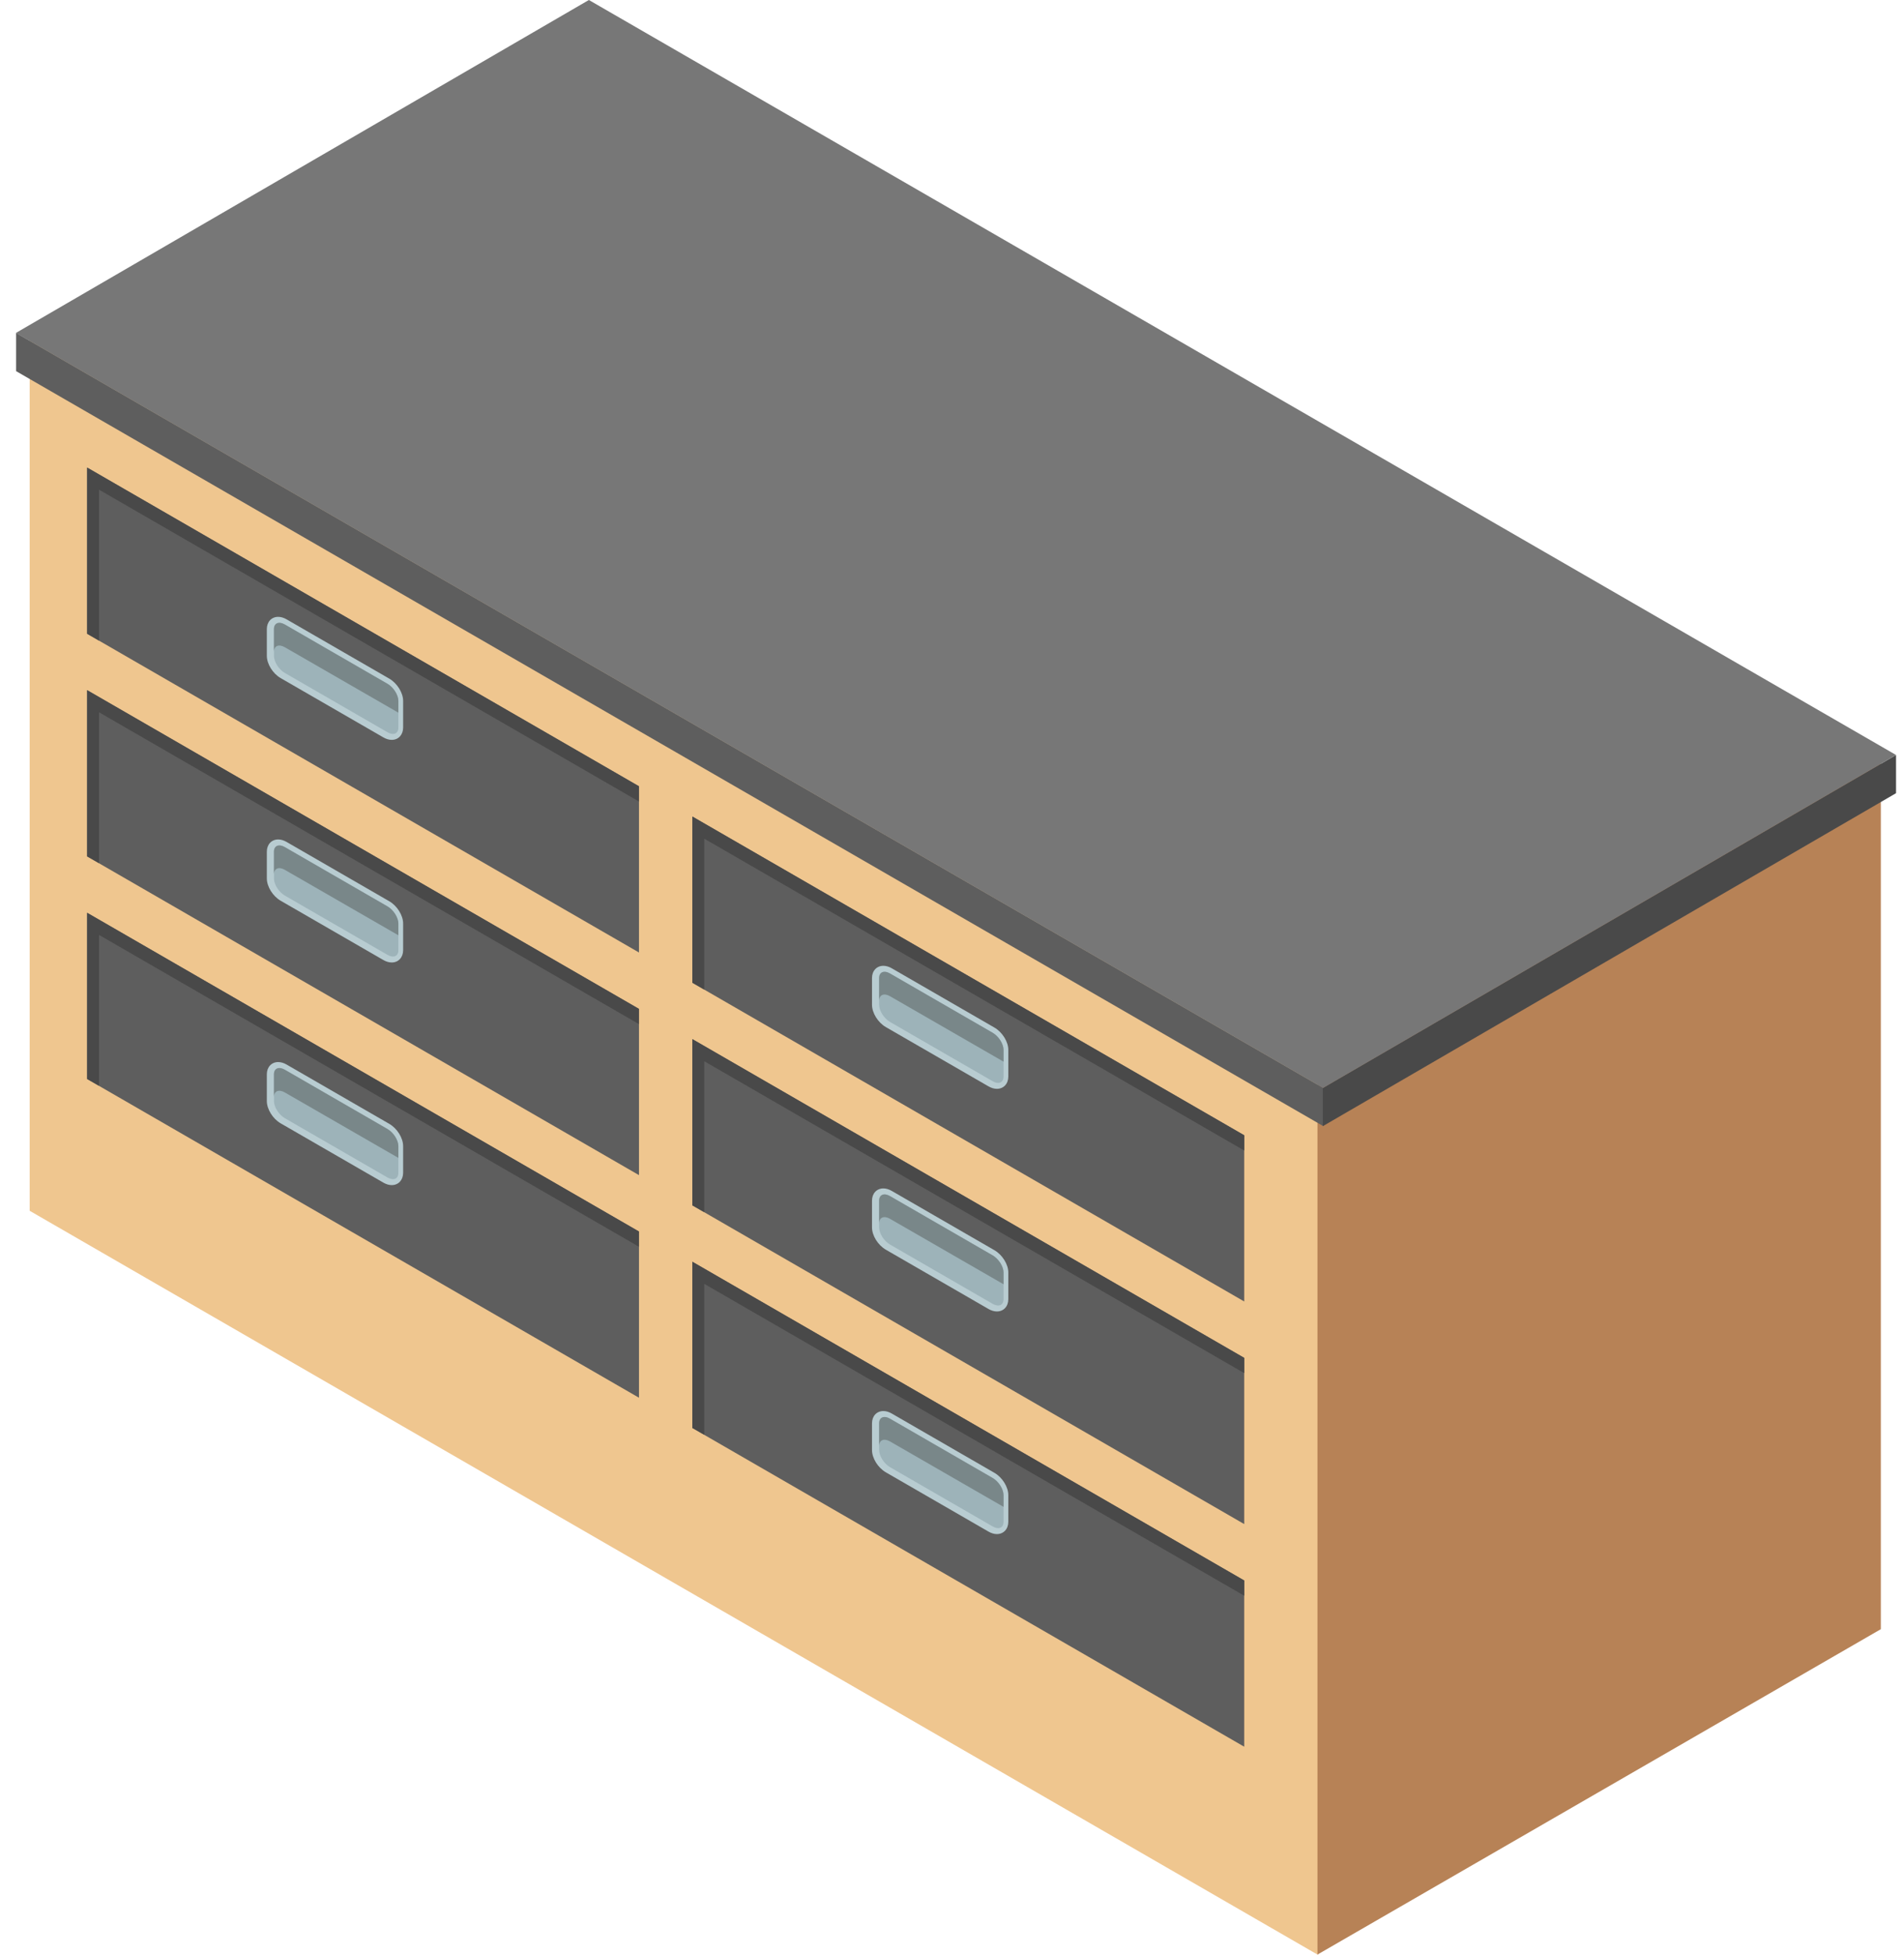
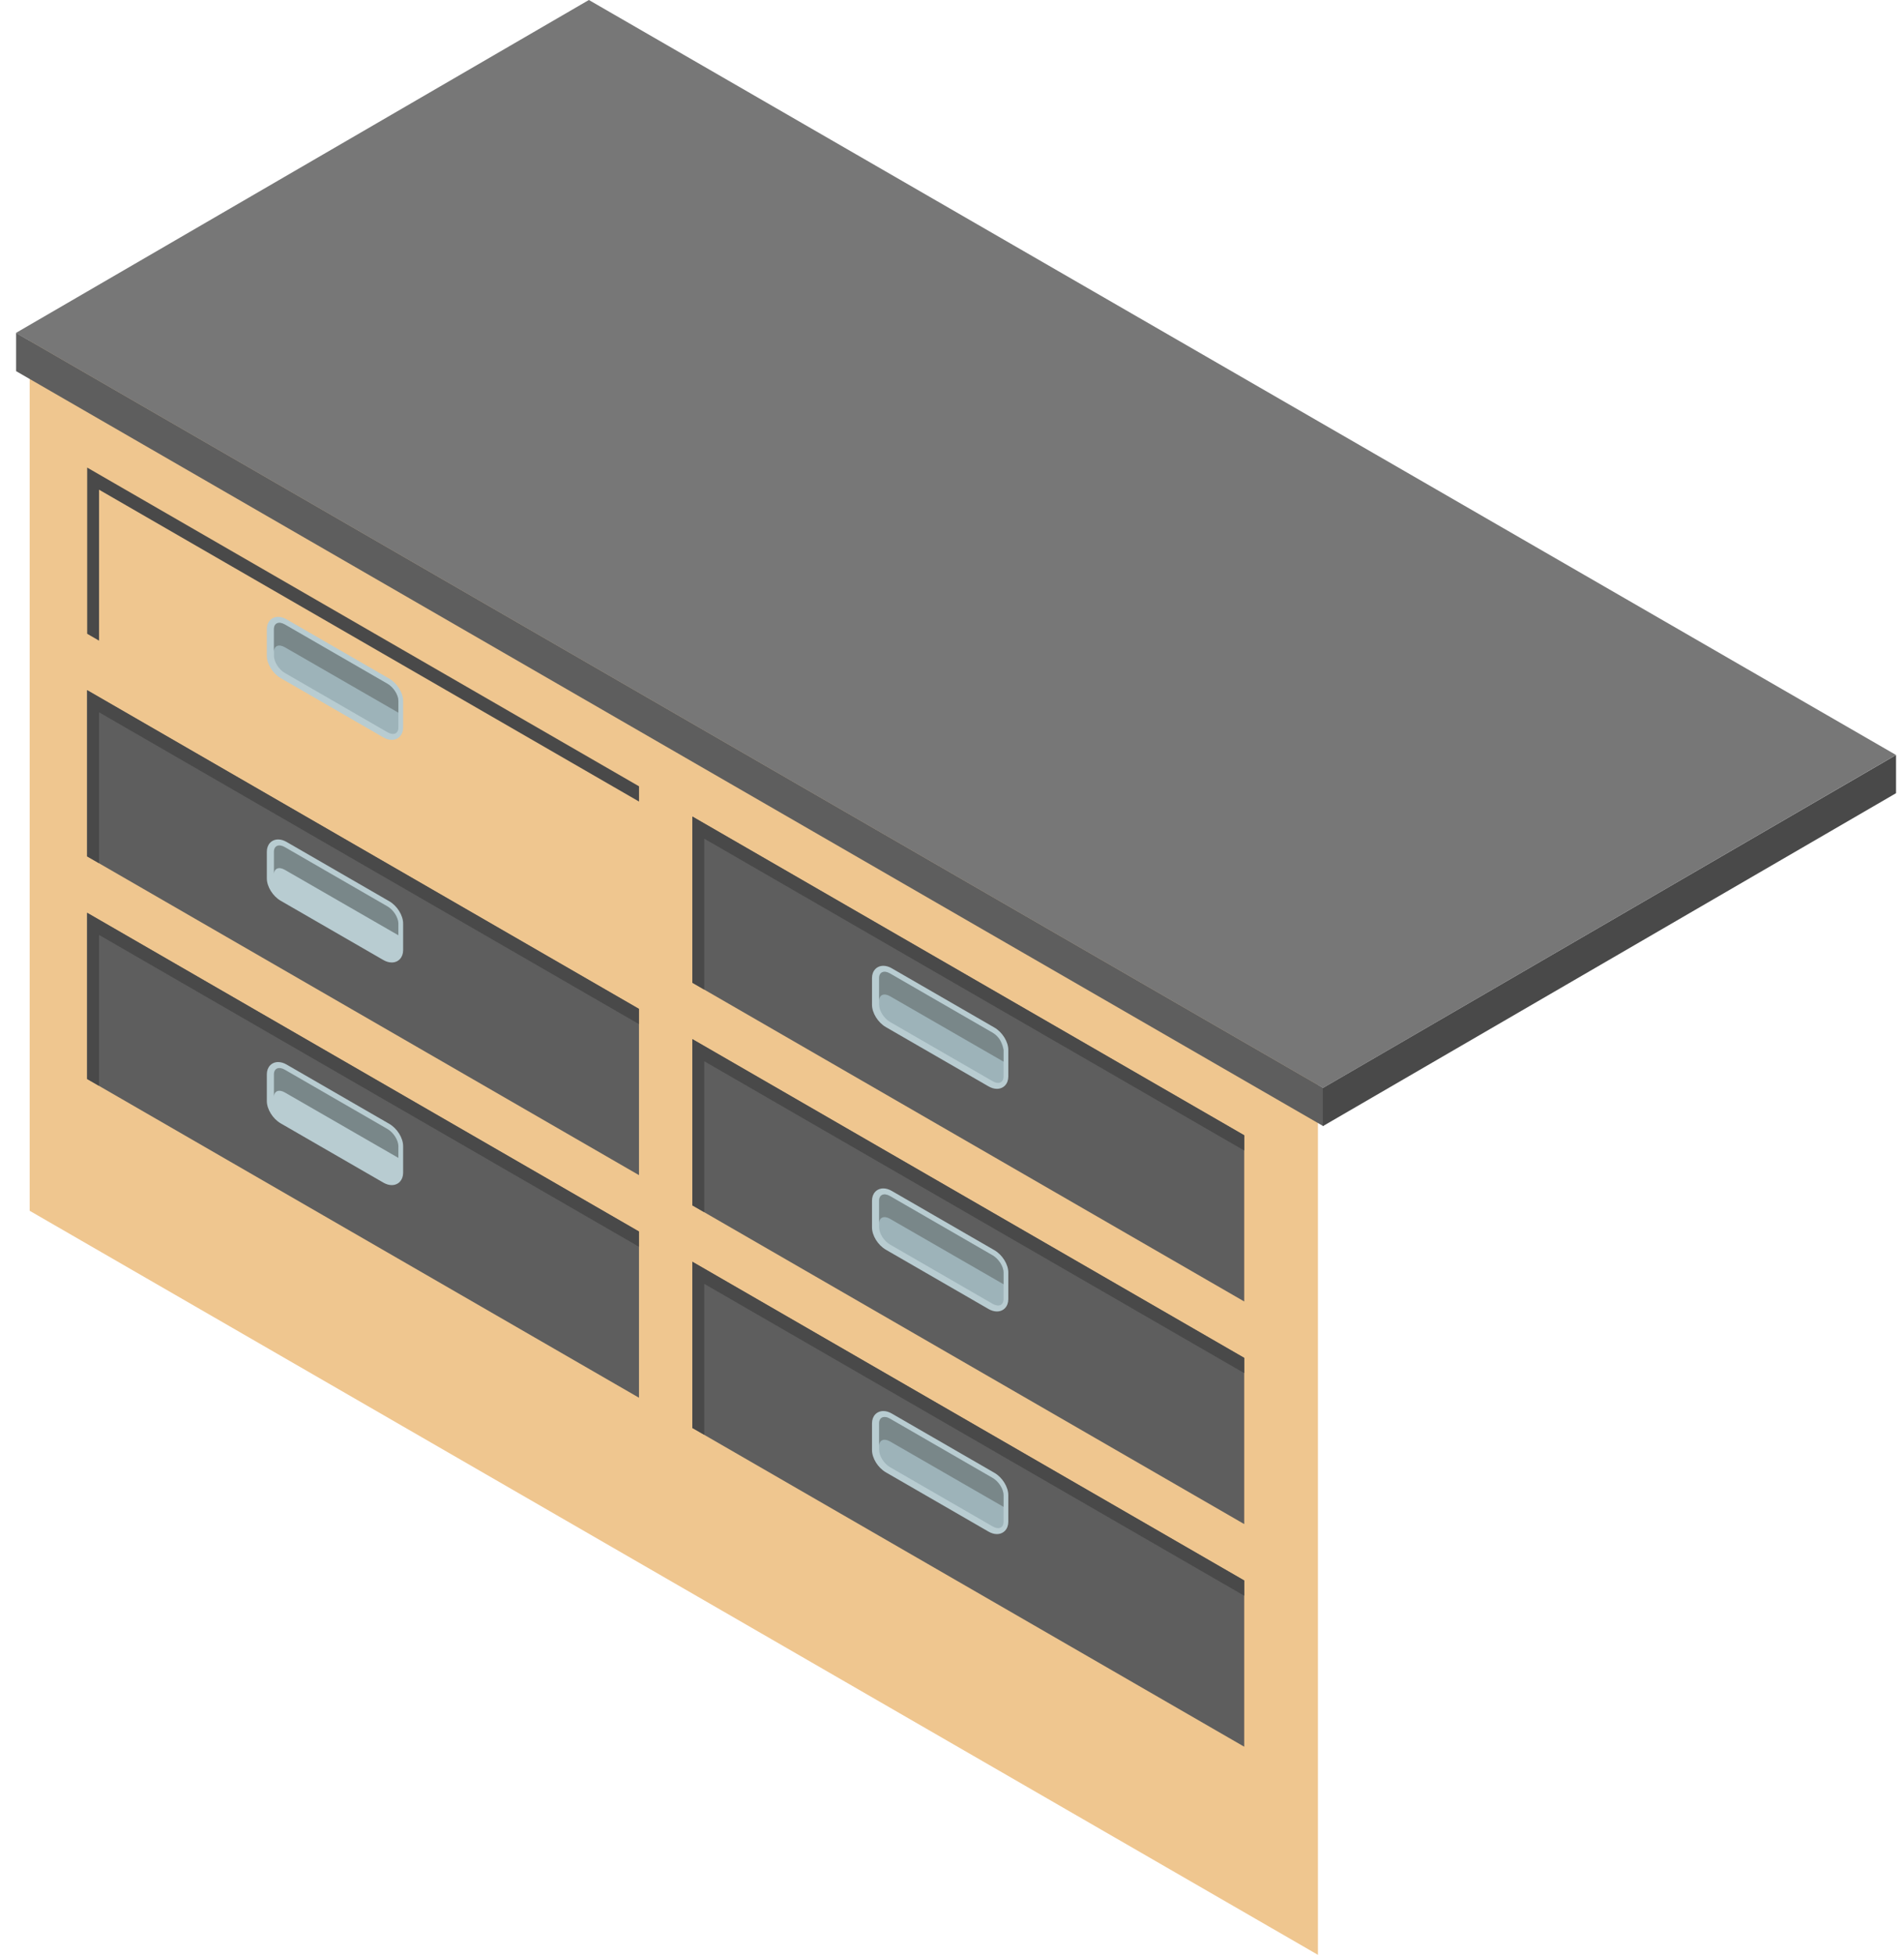
<svg xmlns="http://www.w3.org/2000/svg" width="114" height="117" viewBox="0 0 114 117" fill="none">
  <g clip-path="url(#clip0_1337_20186)">
    <path d="M78.91 117L1.776 72.467V20.135L78.91 64.669V117Z" fill="#EFC68F" />
-     <path d="M112.613 97.509L78.883 116.983V64.651L112.613 45.177V97.509Z" fill="#B78256" />
    <path d="M79.231 67.401L0.965 22.214V19.927L79.231 65.115V67.401Z" fill="#5E5E5E" />
    <path d="M113.523 47.474L79.201 67.404V65.117L113.523 45.188V47.474Z" fill="#494949" />
    <path d="M35.258 0L113.523 45.187L79.216 65.115L0.951 19.928L35.258 0Z" fill="#777777" />
-     <path d="M38.258 57.008L5.215 37.932V27.983L38.258 47.06V57.008Z" fill="#5E5E5E" />
    <path d="M23.454 44.282C23.29 44.282 23.121 44.231 22.951 44.133L16.804 40.585C16.332 40.313 15.976 39.739 15.976 39.25V37.651C15.976 37.221 16.256 36.919 16.656 36.919C16.819 36.919 16.988 36.97 17.16 37.069L23.307 40.617C23.779 40.89 24.137 41.464 24.137 41.951V43.551C24.134 43.981 23.855 44.282 23.454 44.282Z" fill="#B8CCD1" />
    <path opacity="0.9" d="M23.201 43.826L17.054 40.278C16.693 40.07 16.403 39.61 16.403 39.251V37.651C16.403 37.291 16.695 37.168 17.054 37.376L23.201 40.925C23.56 41.133 23.852 41.592 23.852 41.951V43.55C23.852 43.911 23.56 44.034 23.201 43.826Z" fill="#9AB0B7" />
    <path d="M17.054 38.738L23.852 42.655V41.953C23.852 41.863 23.833 41.767 23.8 41.669C23.734 41.475 23.608 41.278 23.453 41.123C23.375 41.044 23.29 40.977 23.201 40.926L17.054 37.377C16.964 37.326 16.878 37.294 16.799 37.282C16.643 37.259 16.519 37.312 16.453 37.429C16.419 37.488 16.401 37.563 16.401 37.653V39.015C16.401 38.653 16.693 38.53 17.054 38.738Z" fill="#798789" />
    <path d="M38.258 70.333L5.215 51.256V41.308L38.258 60.385V70.333Z" fill="#5E5E5E" />
    <path d="M23.454 57.606C23.29 57.606 23.121 57.556 22.951 57.458L16.804 53.91C16.332 53.637 15.976 53.063 15.976 52.574V50.975C15.976 50.544 16.256 50.243 16.656 50.243C16.819 50.243 16.988 50.293 17.16 50.392L23.307 53.941C23.779 54.213 24.137 54.787 24.137 55.275V56.874C24.134 57.306 23.855 57.606 23.454 57.606Z" fill="#B8CCD1" />
-     <path opacity="0.9" d="M23.201 57.15L17.054 53.602C16.693 53.394 16.403 52.934 16.403 52.575V50.975C16.403 50.616 16.695 50.492 17.054 50.7L23.201 54.248C23.56 54.457 23.852 54.916 23.852 55.275V56.873C23.852 57.235 23.56 57.358 23.201 57.15Z" fill="#9AB0B7" />
    <path d="M17.054 52.061L23.852 55.978V55.276C23.852 55.186 23.833 55.09 23.8 54.992C23.734 54.798 23.608 54.601 23.453 54.446C23.375 54.368 23.29 54.301 23.201 54.249L17.054 50.701C16.964 50.649 16.878 50.618 16.799 50.606C16.643 50.582 16.519 50.635 16.453 50.752C16.419 50.811 16.401 50.886 16.401 50.976V52.338C16.401 51.977 16.693 51.853 17.054 52.061Z" fill="#798789" />
    <path d="M38.258 83.656L5.215 64.579V54.631L38.258 73.708V83.656Z" fill="#5E5E5E" />
    <path d="M23.454 70.93C23.29 70.93 23.121 70.879 22.951 70.781L16.804 67.233C16.332 66.961 15.976 66.386 15.976 65.897V64.298C15.976 63.868 16.256 63.566 16.656 63.566C16.819 63.566 16.988 63.616 17.16 63.715L23.307 67.264C23.779 67.536 24.137 68.11 24.137 68.598V70.198C24.134 70.629 23.855 70.93 23.454 70.93Z" fill="#B8CCD1" />
-     <path opacity="0.9" d="M23.201 70.475L17.054 66.926C16.693 66.718 16.403 66.259 16.403 65.9V64.3C16.403 63.941 16.695 63.817 17.054 64.025L23.201 67.573C23.56 67.781 23.852 68.241 23.852 68.6V70.198C23.852 70.559 23.56 70.681 23.201 70.475Z" fill="#9AB0B7" />
    <path d="M17.054 65.385L23.852 69.302V68.6C23.852 68.51 23.833 68.414 23.8 68.316C23.734 68.122 23.608 67.925 23.453 67.77C23.375 67.692 23.29 67.624 23.201 67.573L17.054 64.024C16.964 63.973 16.878 63.942 16.799 63.929C16.643 63.906 16.519 63.959 16.453 64.076C16.419 64.135 16.401 64.21 16.401 64.3V65.662C16.401 65.301 16.693 65.178 17.054 65.385Z" fill="#798789" />
    <path d="M74.496 77.895L41.453 58.818V48.87L74.496 67.947V77.895Z" fill="#5E5E5E" />
    <path d="M59.688 65.168C59.525 65.168 59.355 65.118 59.185 65.02L53.038 61.472C52.566 61.199 52.21 60.625 52.21 60.136V58.537C52.21 58.106 52.491 57.805 52.89 57.805C53.054 57.805 53.223 57.855 53.395 57.954L59.541 61.502C60.013 61.775 60.371 62.349 60.371 62.837V64.435C60.37 64.868 60.089 65.168 59.688 65.168Z" fill="#B8CCD1" />
    <path opacity="0.9" d="M59.435 64.713L53.288 61.165C52.928 60.956 52.637 60.497 52.637 60.138V58.538C52.637 58.179 52.929 58.055 53.288 58.263L59.435 61.812C59.795 62.02 60.086 62.479 60.086 62.838V64.436C60.086 64.797 59.794 64.921 59.435 64.713Z" fill="#9AB0B7" />
-     <path d="M53.288 59.625L60.086 63.542V62.839C60.086 62.75 60.068 62.654 60.034 62.556C59.969 62.361 59.843 62.164 59.688 62.01C59.61 61.931 59.524 61.864 59.435 61.812L53.288 58.264C53.199 58.212 53.112 58.18 53.034 58.169C52.877 58.145 52.753 58.199 52.687 58.316C52.654 58.374 52.636 58.45 52.636 58.539V59.901C52.636 59.54 52.928 59.417 53.288 59.625Z" fill="#798789" />
+     <path d="M53.288 59.625L60.086 63.542V62.839C59.969 62.361 59.843 62.164 59.688 62.01C59.61 61.931 59.524 61.864 59.435 61.812L53.288 58.264C53.199 58.212 53.112 58.18 53.034 58.169C52.877 58.145 52.753 58.199 52.687 58.316C52.654 58.374 52.636 58.45 52.636 58.539V59.901C52.636 59.54 52.928 59.417 53.288 59.625Z" fill="#798789" />
    <path d="M74.496 91.218L41.453 72.142V62.193L74.496 81.27V91.218Z" fill="#5E5E5E" />
    <path d="M59.688 78.493C59.525 78.493 59.355 78.443 59.185 78.345L53.038 74.796C52.566 74.524 52.21 73.95 52.21 73.461V71.861C52.21 71.431 52.491 71.129 52.89 71.129C53.054 71.129 53.223 71.18 53.395 71.279L59.541 74.827C60.013 75.1 60.371 75.674 60.371 76.161V77.76C60.37 78.193 60.089 78.493 59.688 78.493Z" fill="#B8CCD1" />
    <path opacity="0.9" d="M59.435 78.037L53.288 74.488C52.928 74.28 52.637 73.821 52.637 73.462V71.862C52.637 71.503 52.929 71.379 53.288 71.587L59.435 75.135C59.795 75.343 60.086 75.803 60.086 76.162V77.761C60.086 78.122 59.794 78.245 59.435 78.037Z" fill="#9AB0B7" />
    <path d="M53.288 72.948L60.086 76.865V76.162C60.086 76.073 60.068 75.977 60.034 75.879C59.969 75.685 59.843 75.488 59.688 75.333C59.61 75.254 59.524 75.187 59.435 75.136L53.288 71.587C53.199 71.536 53.112 71.504 53.034 71.492C52.877 71.469 52.753 71.522 52.687 71.639C52.654 71.698 52.636 71.773 52.636 71.863V73.225C52.636 72.863 52.928 72.74 53.288 72.948Z" fill="#798789" />
    <path d="M74.496 104.543L41.453 85.466V75.518L74.496 94.595V104.543Z" fill="#5E5E5E" />
    <path d="M59.688 91.817C59.525 91.817 59.355 91.766 59.185 91.669L53.038 88.12C52.566 87.848 52.21 87.274 52.21 86.785V85.185C52.21 84.755 52.491 84.453 52.89 84.453C53.054 84.453 53.223 84.503 53.395 84.603L59.541 88.151C60.013 88.423 60.371 88.998 60.371 89.485V91.083C60.37 91.516 60.089 91.817 59.688 91.817Z" fill="#B8CCD1" />
    <path opacity="0.9" d="M59.435 91.36L53.288 87.812C52.928 87.603 52.637 87.144 52.637 86.785V85.185C52.637 84.826 52.929 84.702 53.288 84.91L59.435 88.458C59.795 88.667 60.086 89.126 60.086 89.485V91.085C60.086 91.445 59.794 91.568 59.435 91.36Z" fill="#9AB0B7" />
    <path d="M53.288 86.272L60.086 90.189V89.486C60.086 89.397 60.068 89.3 60.034 89.203C59.969 89.008 59.843 88.811 59.688 88.656C59.61 88.578 59.524 88.511 59.435 88.46L53.288 84.911C53.199 84.859 53.112 84.827 53.034 84.816C52.877 84.792 52.753 84.845 52.687 84.963C52.654 85.022 52.636 85.097 52.636 85.186V86.548C52.636 86.188 52.928 86.064 53.288 86.272Z" fill="#798789" />
    <path d="M42.167 76.841L74.496 95.506V94.594L41.454 75.516V85.464L42.167 85.876V76.841ZM5.931 38.344L5.219 37.933V27.985L38.261 47.062V47.974L5.931 29.309V38.344ZM42.167 59.23L41.454 58.819V48.871L74.496 67.949V68.861L42.167 50.196V59.23ZM42.167 72.553L41.454 72.143V62.193L74.496 81.271V82.183L42.167 63.517V72.553ZM5.931 51.667L5.219 51.256V41.308L38.261 60.385V61.298L5.931 42.632V51.667ZM5.931 64.991L5.219 64.581V54.633L38.261 73.71V74.622L5.931 55.957V64.991Z" fill="#494949" />
  </g>
  <defs>
    <clipPath id="clip0_1337_20186">
      <rect width="112.573" height="117" fill="white" transform="matrix(-1 0 0 1 113.523 0)" />
    </clipPath>
  </defs>
</svg>